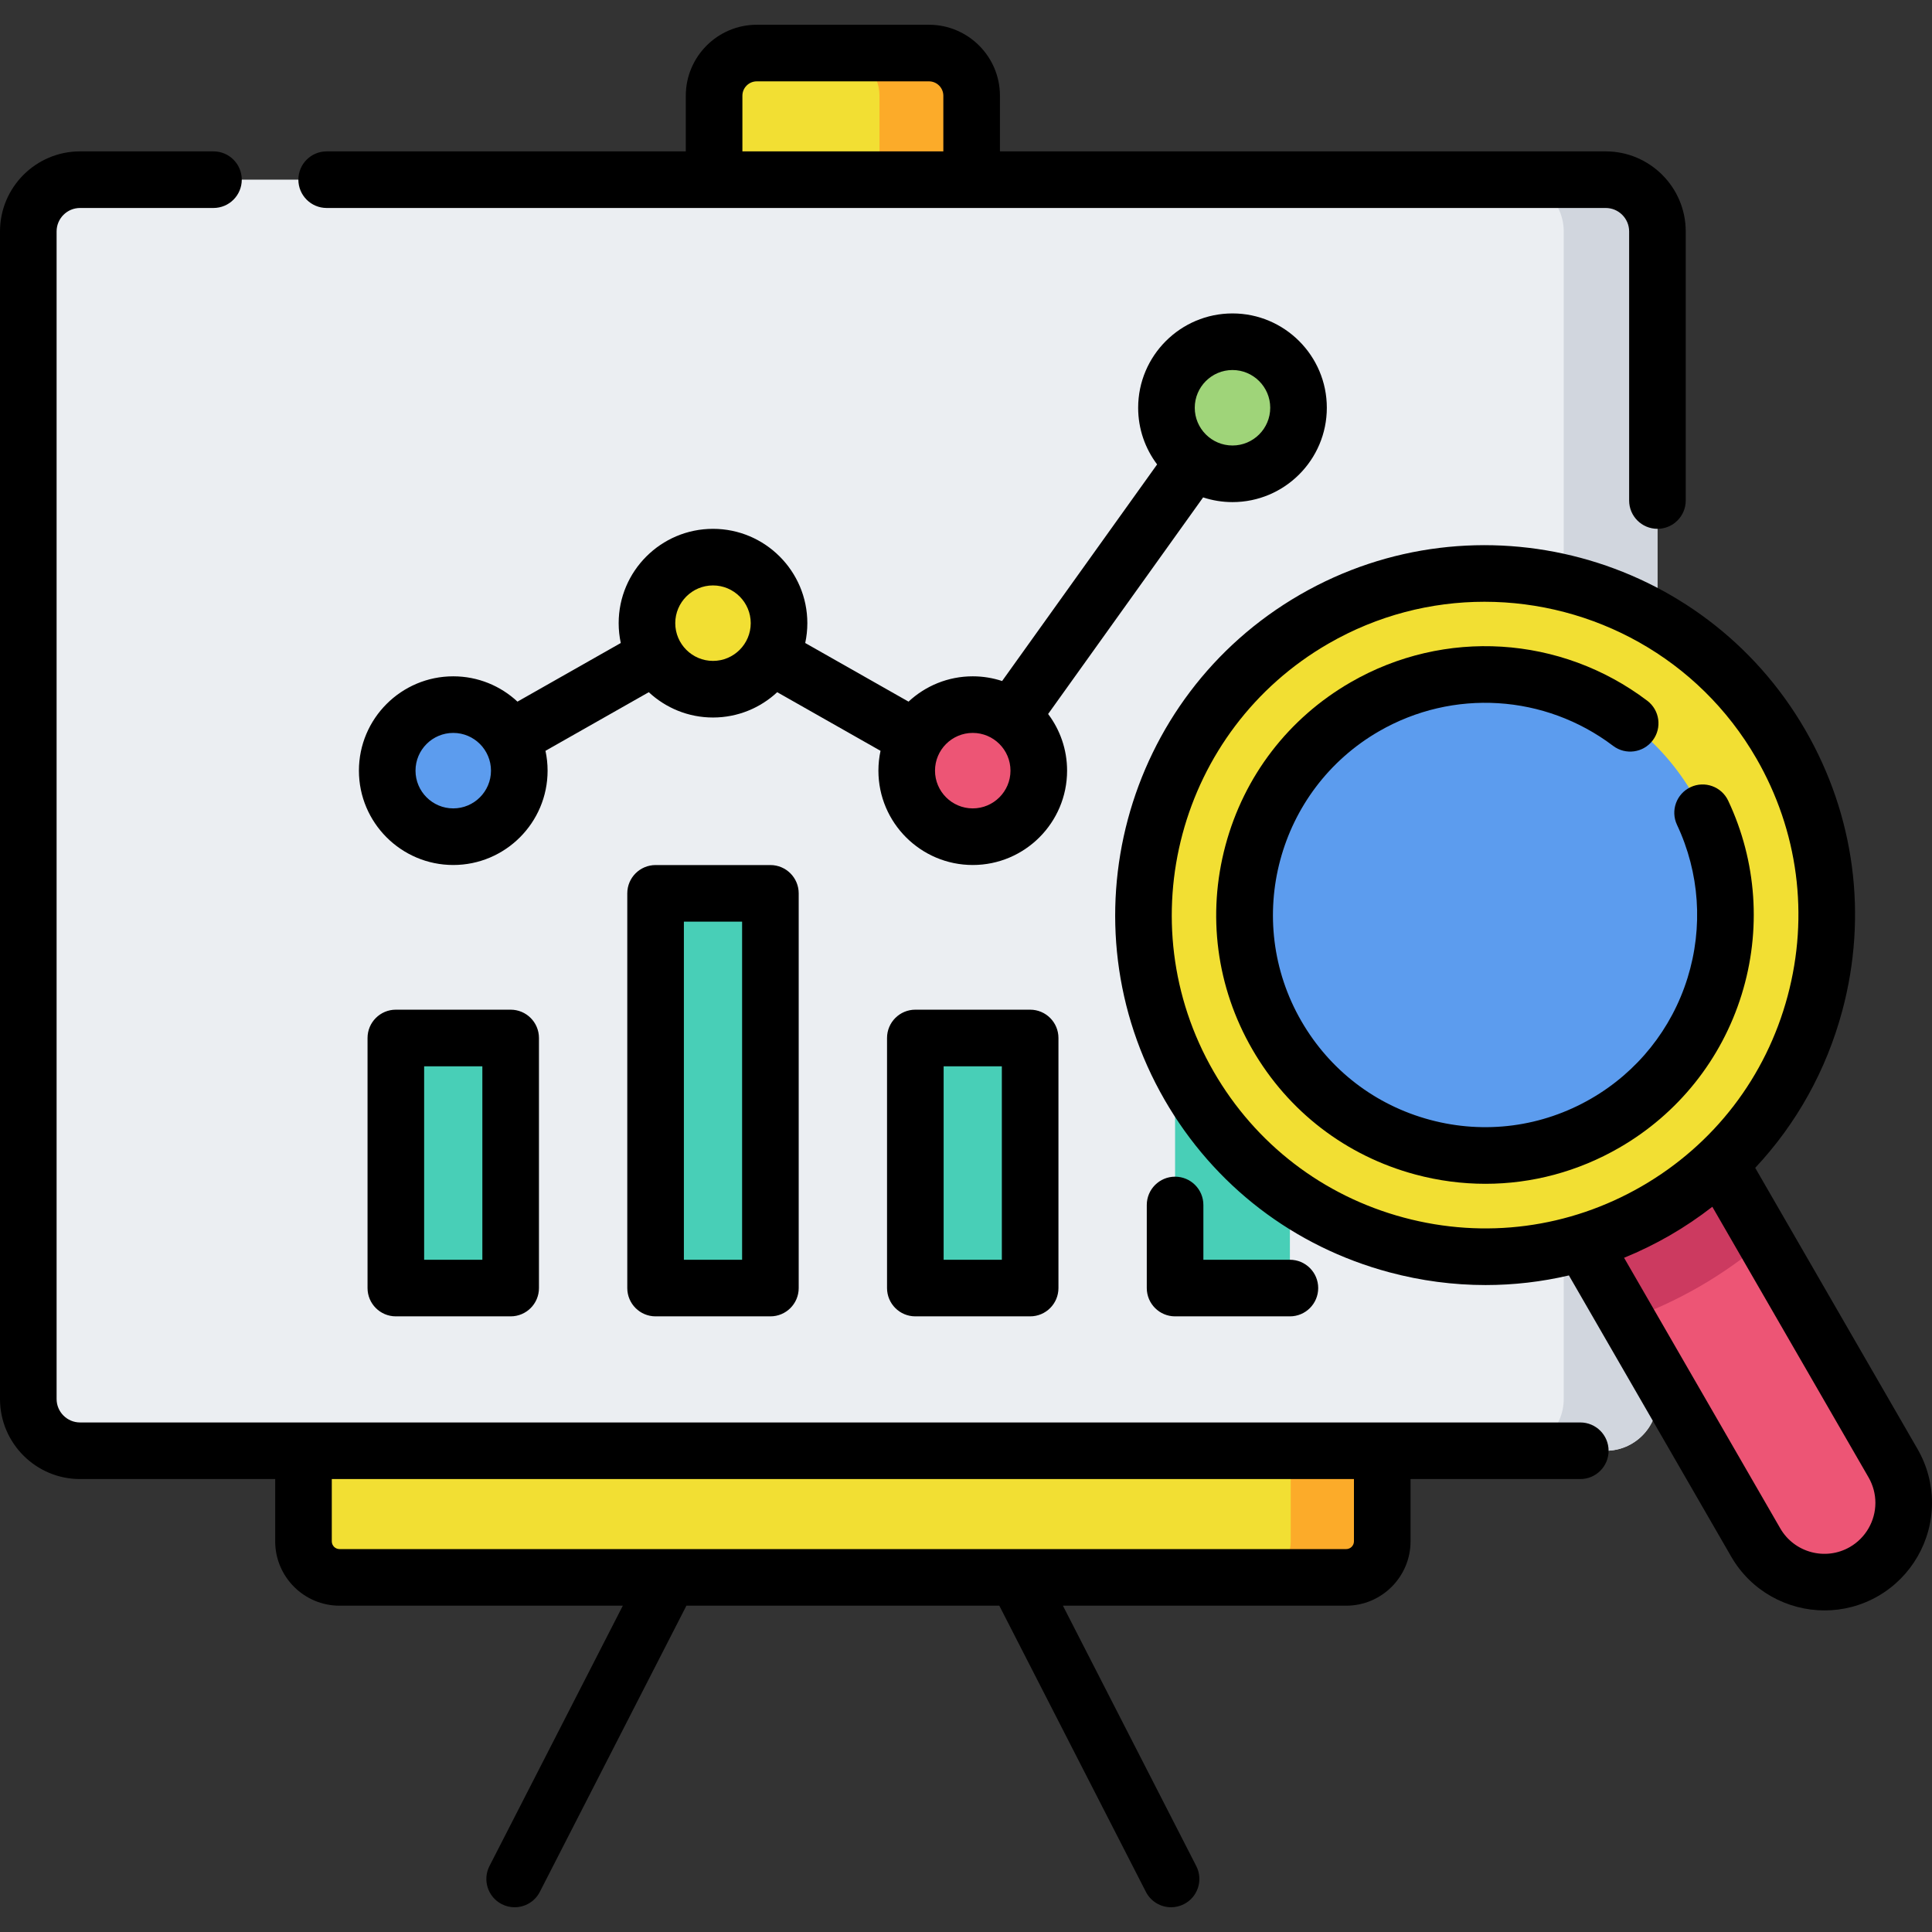
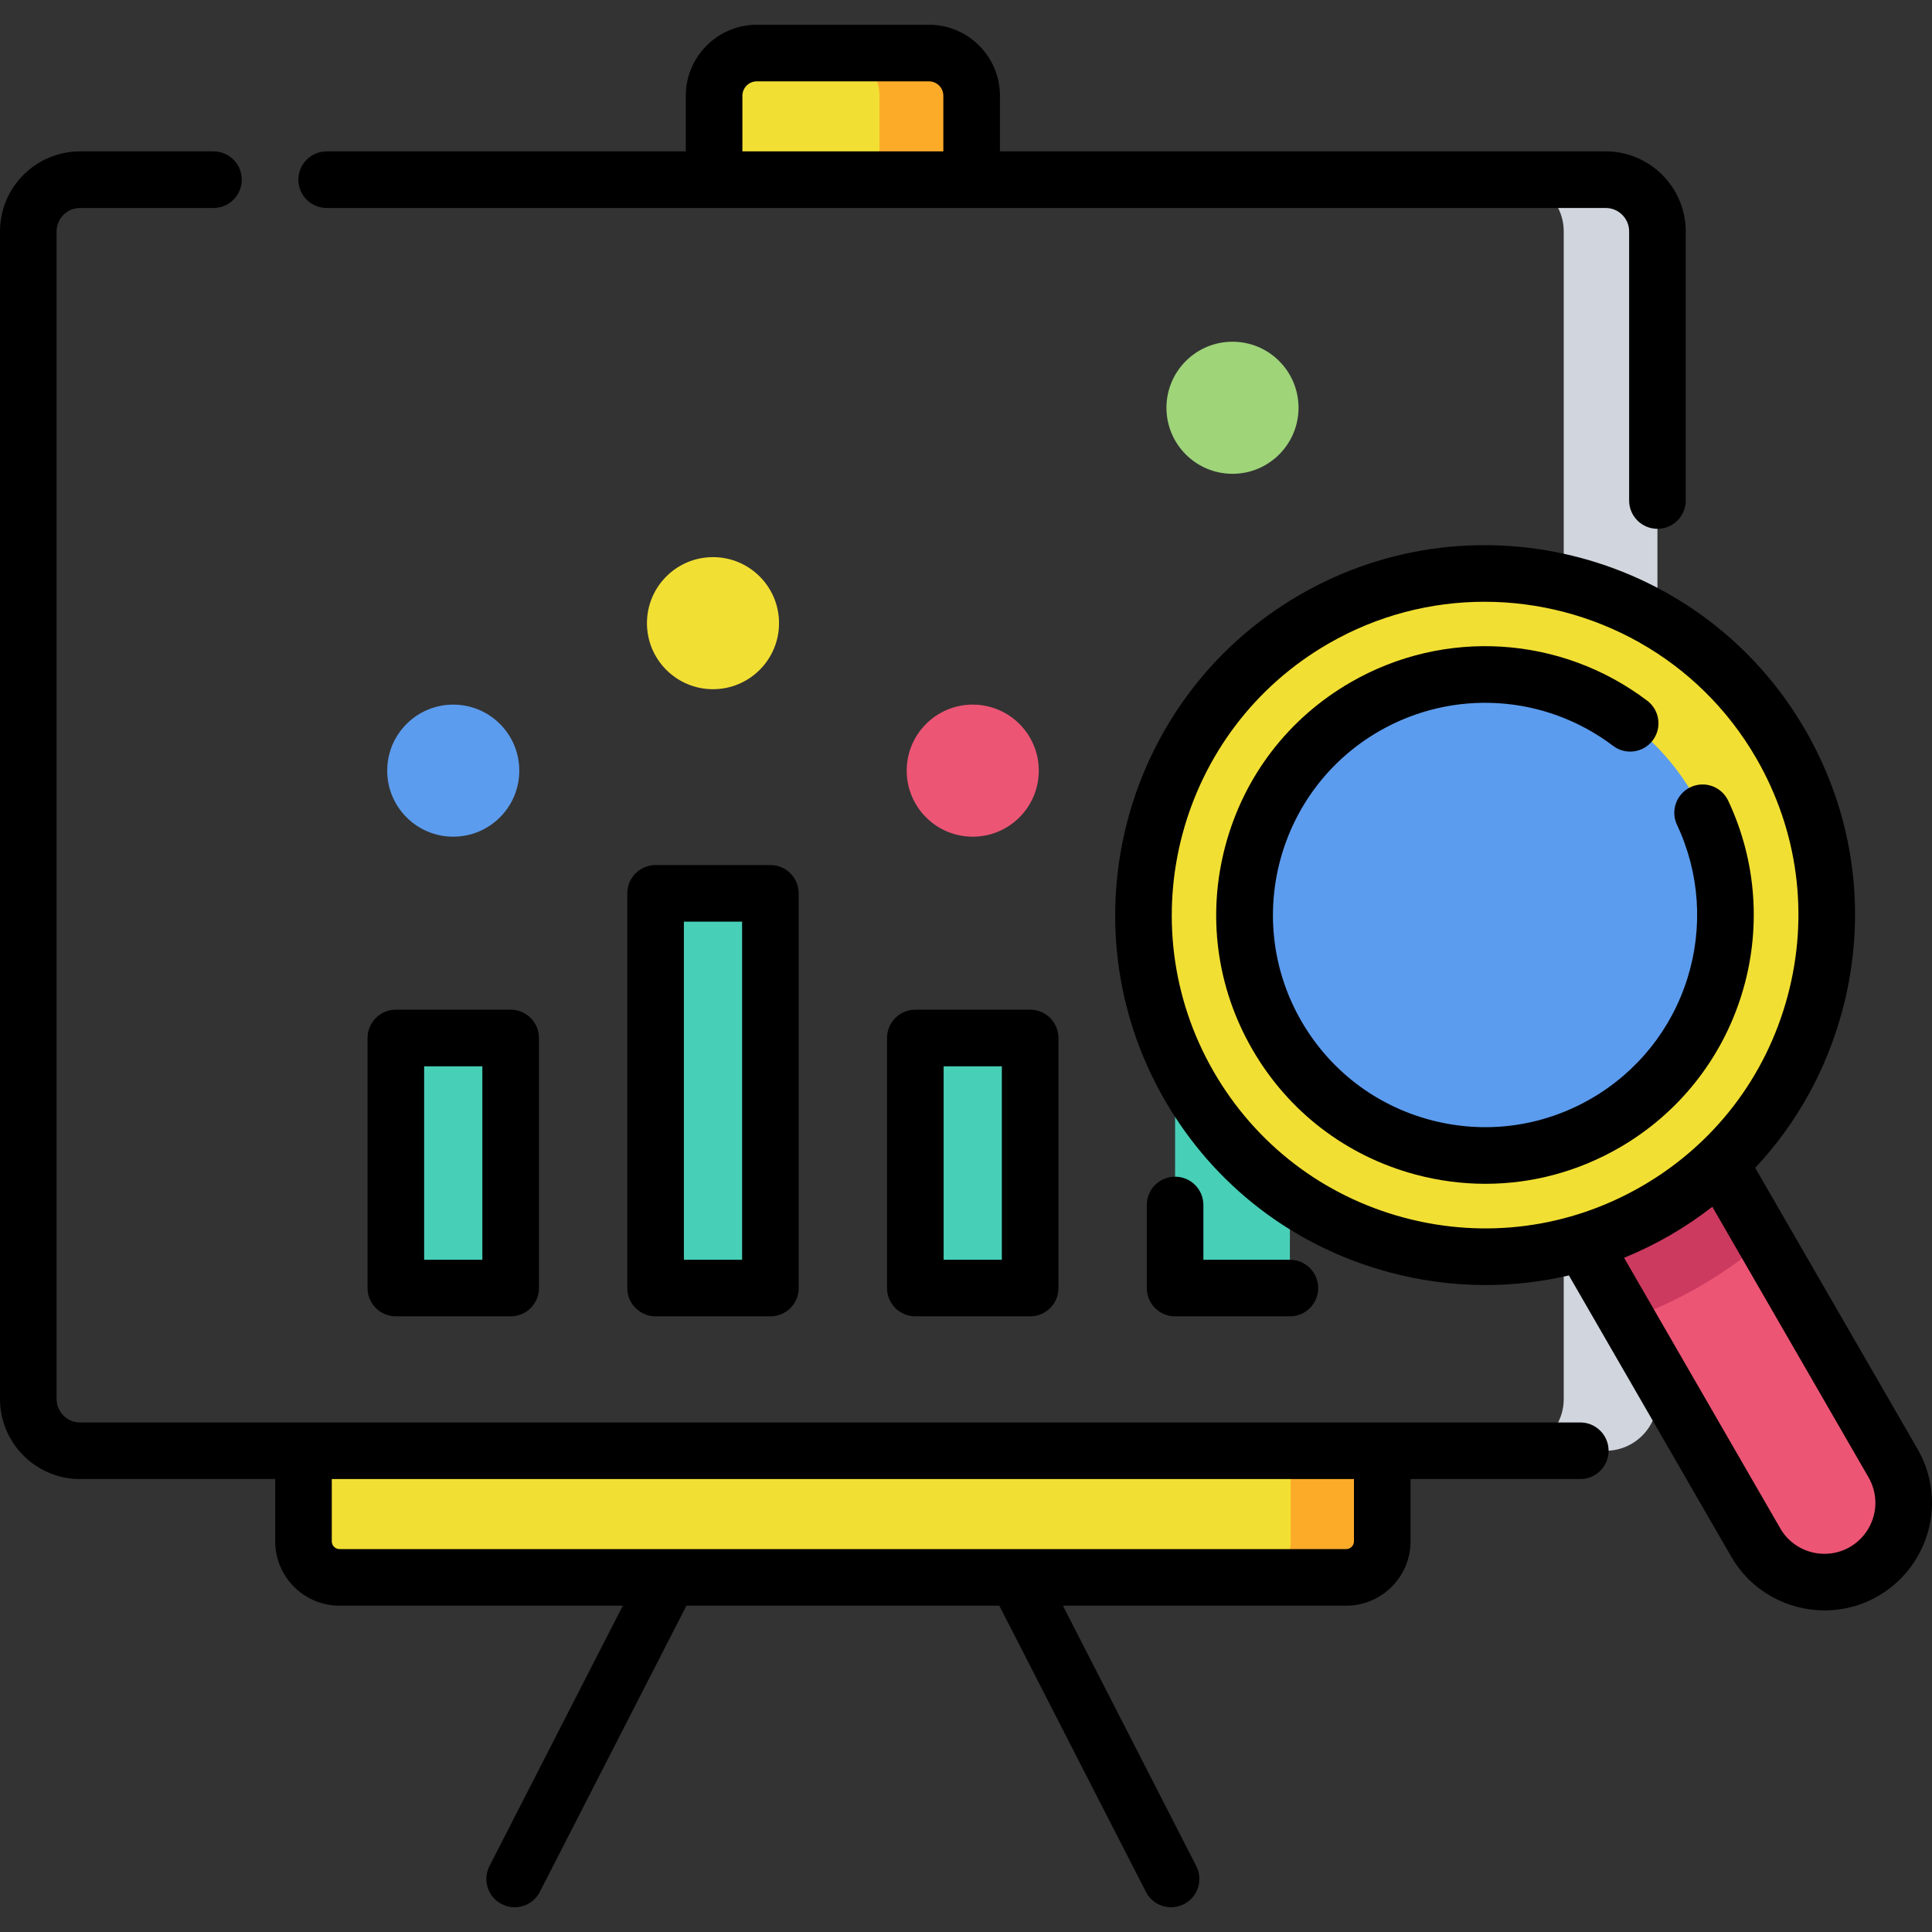
<svg xmlns="http://www.w3.org/2000/svg" version="1.1" id="Capa_1" x="0px" y="0px" viewBox="0 0 512 512" style="enable-background:new 0 0 512 512;" xml:space="preserve" width="512" height="512">
  <rect x="0" y="0" width="512" height="512" fill="#333333" stroke="none" />
  <g>
    <g>
      <g>
-         <path style="fill:#EBEEF2;" d="M7.5,61.331V370.75c0,7.575,6.141,13.715,13.716,13.715h404.307     c7.575,0,13.716-6.141,13.716-13.715V61.331c0-7.575-6.141-13.716-13.716-13.716H21.216C13.641,47.616,7.5,53.756,7.5,61.331z" />
        <path style="fill:#D1D6DE;" d="M425.522,47.616h-24.833c7.575,0,13.715,6.141,13.715,13.716V370.75     c0,7.575-6.141,13.716-13.715,13.716h24.833c7.575,0,13.716-6.141,13.716-13.716V61.331     C439.238,53.756,433.097,47.616,425.522,47.616z" />
        <g>
          <g>
            <circle style="fill:#5C9CEE;" cx="120.115" cy="204.23" r="17.501" />
          </g>
          <g>
            <circle style="fill:#F2DF33;" cx="188.951" cy="165.146" r="17.501" />
          </g>
          <g>
            <circle style="fill:#ED5575;" cx="257.787" cy="204.23" r="17.501" />
          </g>
          <g>
            <circle style="fill:#9FD479;" cx="326.623" cy="108.061" r="17.501" />
          </g>
        </g>
        <path style="fill:#F2DF33;" d="M80.428,408.47v-24.005H366.31v24.005c0,5.276-4.277,9.553-9.553,9.553H89.981     C84.705,418.023,80.428,413.746,80.428,408.47z" />
        <path style="fill:#FCAB29;" d="M342.06,384.465v24.005c0,5.276-4.277,9.553-9.553,9.553h24.25c5.276,0,9.553-4.277,9.553-9.553     v-24.005H342.06z" />
        <path style="fill:#F2DF33;" d="M189.243,47.616V25.374c0-6.25,5.067-11.317,11.317-11.317h45.618     c6.25,0,11.317,5.067,11.317,11.317v22.241H189.243z" />
        <path style="fill:#FCAB29;" d="M246.178,14.058h-24.422c6.25,0,11.317,5.067,11.317,11.317v22.241h24.422V25.375     C257.495,19.124,252.428,14.058,246.178,14.058z" />
        <rect x="104.902" y="275.076" style="fill:#48CFB7;" width="30.427" height="66.273" />
        <rect x="173.738" y="236.748" style="fill:#48CFB7;" width="30.427" height="104.6" />
        <rect x="242.573" y="275.076" style="fill:#48CFB7;" width="30.427" height="66.273" />
        <rect x="311.409" y="206.861" style="fill:#48CFB7;" width="30.427" height="134.488" />
      </g>
      <g>
        <path style="fill:#ED5575;" d="M409.456,312.072l55.832,96.705c5.802,10.05,18.653,13.493,28.702,7.691l0,0     c10.05-5.802,13.493-18.653,7.691-28.702l-55.832-96.705L409.456,312.072z" />
        <path style="fill:#CC3A60;" d="M445.849,291.06l-36.393,21.011l21.764,37.697c6.534-2.303,12.952-5.231,19.169-8.821     s11.962-7.683,17.224-12.191L445.849,291.06z" />
        <circle style="fill:#F2DF33;" cx="393.54" cy="242.482" r="90.527" />
        <circle style="fill:#5C9CEE;" cx="393.54" cy="242.482" r="63.709" />
      </g>
    </g>
    <g>
-       <path d="M326.623,133.062c13.785,0,25-11.215,25-25s-11.215-25.001-25-25.001s-25,11.216-25,25.001    c0,5.63,1.872,10.83,5.025,15.014l-41.076,57.401c-2.451-0.805-5.066-1.247-7.784-1.247c-6.569,0-12.551,2.551-17.017,6.709    l-27.379-15.536c0.365-1.696,0.561-3.454,0.561-5.257c0-13.785-11.215-25-25-25s-25,11.215-25,25c0,1.803,0.196,3.561,0.561,5.257    l-27.379,15.536c-4.466-4.158-10.448-6.708-17.017-6.708c-13.785,0-25,11.216-25,25.001s11.215,25.001,25,25.001    s25-11.216,25-25.001c0-1.803-0.196-3.561-0.561-5.257l27.379-15.536c4.466,4.158,10.448,6.709,17.017,6.709    c6.569,0,12.55-2.551,17.017-6.708l27.379,15.536c-0.365,1.696-0.561,3.454-0.561,5.257c0,13.785,11.215,25.001,25,25.001    c13.786,0,25.001-11.216,25.001-25.001c0-5.631-1.873-10.832-5.026-15.016l41.076-57.401    C321.289,132.62,323.905,133.062,326.623,133.062z M326.623,98.061c5.514,0,10,4.486,10,10.001c0,5.514-4.486,10-10,10    s-10-4.486-10-10C316.622,102.547,321.108,98.061,326.623,98.061z M120.115,214.231c-5.514,0-10-4.486-10-10.001    s4.486-10.001,10-10.001s10,4.486,10,10.001S125.629,214.231,120.115,214.231z M188.951,175.146c-5.514,0-10-4.486-10-10.001    c0-5.514,4.486-10,10-10s10,4.486,10,10C198.952,170.66,194.465,175.146,188.951,175.146z M257.787,214.231    c-5.514,0-10-4.486-10-10.001s4.486-10.001,10-10.001c5.515,0,10.001,4.486,10.001,10.001S263.301,214.231,257.787,214.231z" />
      <path d="M418.796,376.965H366.31H80.428H21.215c-3.427,0-6.215-2.788-6.215-6.215V61.331c0-3.427,2.788-6.215,6.215-6.215h35.356    c4.142,0,7.5-3.357,7.5-7.5s-3.358-7.5-7.5-7.5H21.215C9.517,40.116,0,49.633,0,61.331V370.75    c0,11.698,9.517,21.215,21.215,21.215h51.713v16.506c0,9.403,7.65,17.053,17.053,17.053h75.074l-35.34,68.998    c-1.888,3.687-0.431,8.206,3.256,10.095c1.094,0.561,2.262,0.826,3.413,0.826c2.725,0,5.354-1.49,6.681-4.083l38.843-75.836    h82.922l38.843,75.836c1.328,2.593,3.956,4.083,6.681,4.083c1.151,0,2.319-0.267,3.413-0.826    c3.687-1.889,5.145-6.408,3.256-10.095l-35.34-68.998h75.074c9.403,0,17.053-7.649,17.053-17.053v-16.506h44.986    c4.142,0,7.5-3.357,7.5-7.5S422.938,376.965,418.796,376.965z M358.81,408.471c0,1.132-0.921,2.053-2.053,2.053H89.981    c-1.132,0-2.053-0.921-2.053-2.053v-16.506H358.81V408.471z" />
      <path d="M86.571,55.116h102.672h68.251h168.028c3.427,0,6.215,2.788,6.215,6.215v71.311c0,4.143,3.358,7.5,7.5,7.5    s7.5-3.357,7.5-7.5V61.331c0-11.698-9.517-21.215-21.215-21.215H264.995V25.374c0-10.375-8.441-18.816-18.817-18.816H200.56    c-10.375,0-18.817,8.441-18.817,18.816v14.742H86.571c-4.142,0-7.5,3.357-7.5,7.5S82.429,55.116,86.571,55.116z M196.743,25.374    c0-2.104,1.712-3.816,3.817-3.816h45.618c2.104,0,3.817,1.712,3.817,3.816v14.742h-53.251V25.374z" />
      <path d="M104.902,267.576c-4.142,0-7.5,3.357-7.5,7.5v66.272c0,4.143,3.358,7.5,7.5,7.5h30.427c4.142,0,7.5-3.357,7.5-7.5v-66.272    c0-4.143-3.358-7.5-7.5-7.5H104.902z M127.829,333.849h-15.427v-51.272h15.427V333.849z" />
      <path d="M173.737,229.248c-4.142,0-7.5,3.357-7.5,7.5v104.601c0,4.143,3.358,7.5,7.5,7.5h30.427c4.142,0,7.5-3.357,7.5-7.5    V236.748c0-4.143-3.358-7.5-7.5-7.5H173.737z M196.665,333.849h-15.427v-89.601h15.427V333.849z" />
      <path d="M242.573,267.576c-4.142,0-7.5,3.357-7.5,7.5v66.272c0,4.143,3.358,7.5,7.5,7.5H273c4.142,0,7.5-3.357,7.5-7.5v-66.272    c0-4.143-3.358-7.5-7.5-7.5H242.573z M265.5,333.849h-15.427v-51.272H265.5V333.849z" />
      <path d="M311.409,311.832c-4.142,0-7.5,3.357-7.5,7.5v22.017c0,4.143,3.358,7.5,7.5,7.5h30.427c4.142,0,7.5-3.357,7.5-7.5    s-3.358-7.5-7.5-7.5h-22.927v-14.517C318.909,315.189,315.551,311.832,311.409,311.832z" />
      <path d="M508.175,384.019l-43.027-74.526c10.901-11.619,18.839-25.816,23.079-41.64c6.777-25.291,3.299-51.708-9.793-74.384    c-27.026-46.813-87.097-62.906-133.907-35.881c-46.811,27.025-62.906,87.096-35.88,133.907    c13.092,22.676,34.231,38.896,59.522,45.674c8.446,2.263,17.015,3.382,25.53,3.382c7.442,0,14.841-0.856,22.077-2.55    l43.018,74.528c5.273,9.137,14.875,14.25,24.737,14.249c4.833,0,9.729-1.229,14.208-3.813    c8.796-5.077,14.261-14.544,14.261-24.706C512,393.28,510.678,388.357,508.175,384.019z M372.051,322.68    c-21.421-5.74-39.326-19.479-50.415-38.685c-22.89-39.648-9.257-90.526,30.39-113.417c13.043-7.53,27.296-11.106,41.374-11.106    c28.715,0,56.683,14.893,72.043,41.497c11.088,19.206,14.034,41.58,8.294,63.002c-5.74,21.422-19.479,39.325-38.685,50.414    C415.847,325.474,393.473,328.418,372.051,322.68z M490.242,409.973c-6.453,3.726-14.733,1.508-18.456-4.942l-41.388-71.704    c4.148-1.693,8.21-3.673,12.156-5.951c3.949-2.28,7.689-4.818,11.23-7.566l41.4,71.707c1.188,2.061,1.816,4.393,1.816,6.743    C497,403.078,494.41,407.567,490.242,409.973z" />
      <path d="M461.542,263.611c5.295-17.056,4.034-35.316-3.551-51.416c-1.766-3.748-6.234-5.354-9.981-3.589    c-3.748,1.766-5.354,6.234-3.588,9.981c5.983,12.7,6.976,27.109,2.795,40.575c-4.204,13.54-13.286,24.903-25.573,31.997    c-13.002,7.508-28.151,9.5-42.652,5.615c-14.502-3.886-26.624-13.187-34.13-26.189c-15.497-26.841-6.267-61.285,20.574-76.782    c19.625-11.329,43.98-9.815,62.051,3.857c3.304,2.5,8.007,1.849,10.506-1.455c2.499-3.303,1.848-8.007-1.456-10.506    c-22.891-17.321-53.745-19.238-78.602-4.887c-16.472,9.51-28.255,24.866-33.178,43.238s-2.396,37.562,7.114,54.034    c9.51,16.473,24.866,28.255,43.238,33.179c6.135,1.644,12.361,2.457,18.546,2.457c12.338,0,24.517-3.236,35.488-9.571    C444.71,295.163,456.216,280.767,461.542,263.611z" />
    </g>
  </g>
</svg>